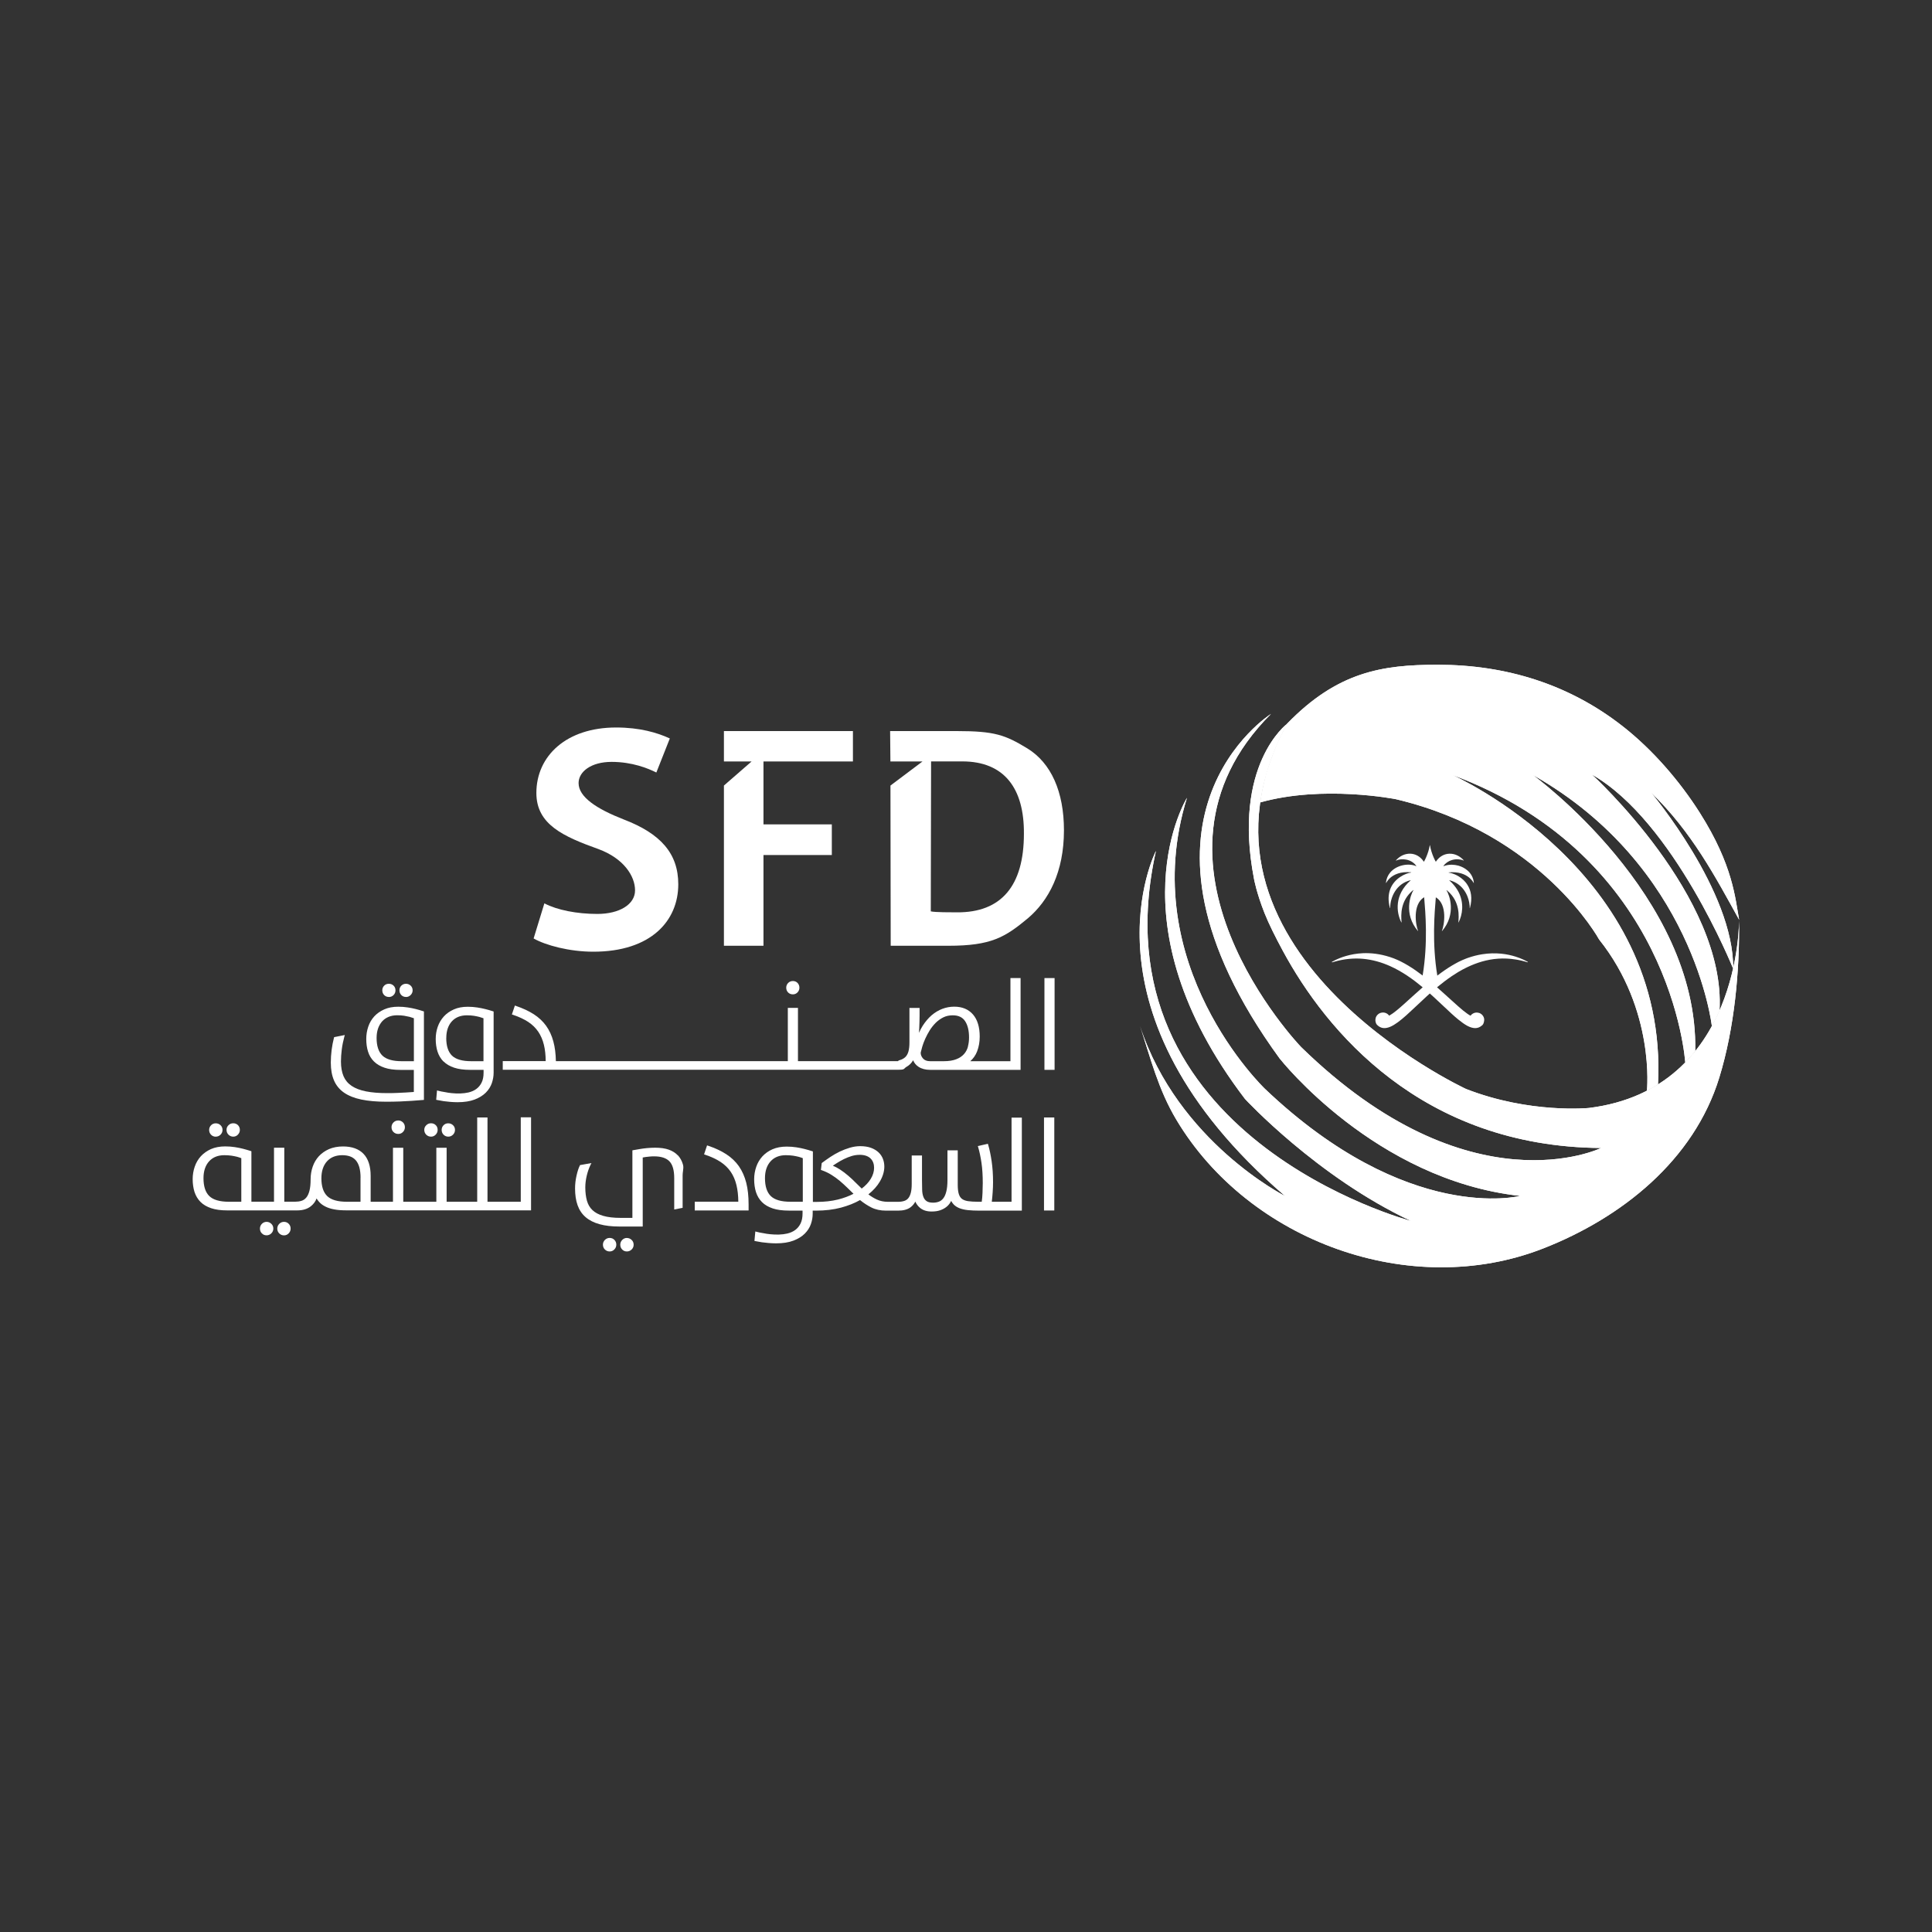
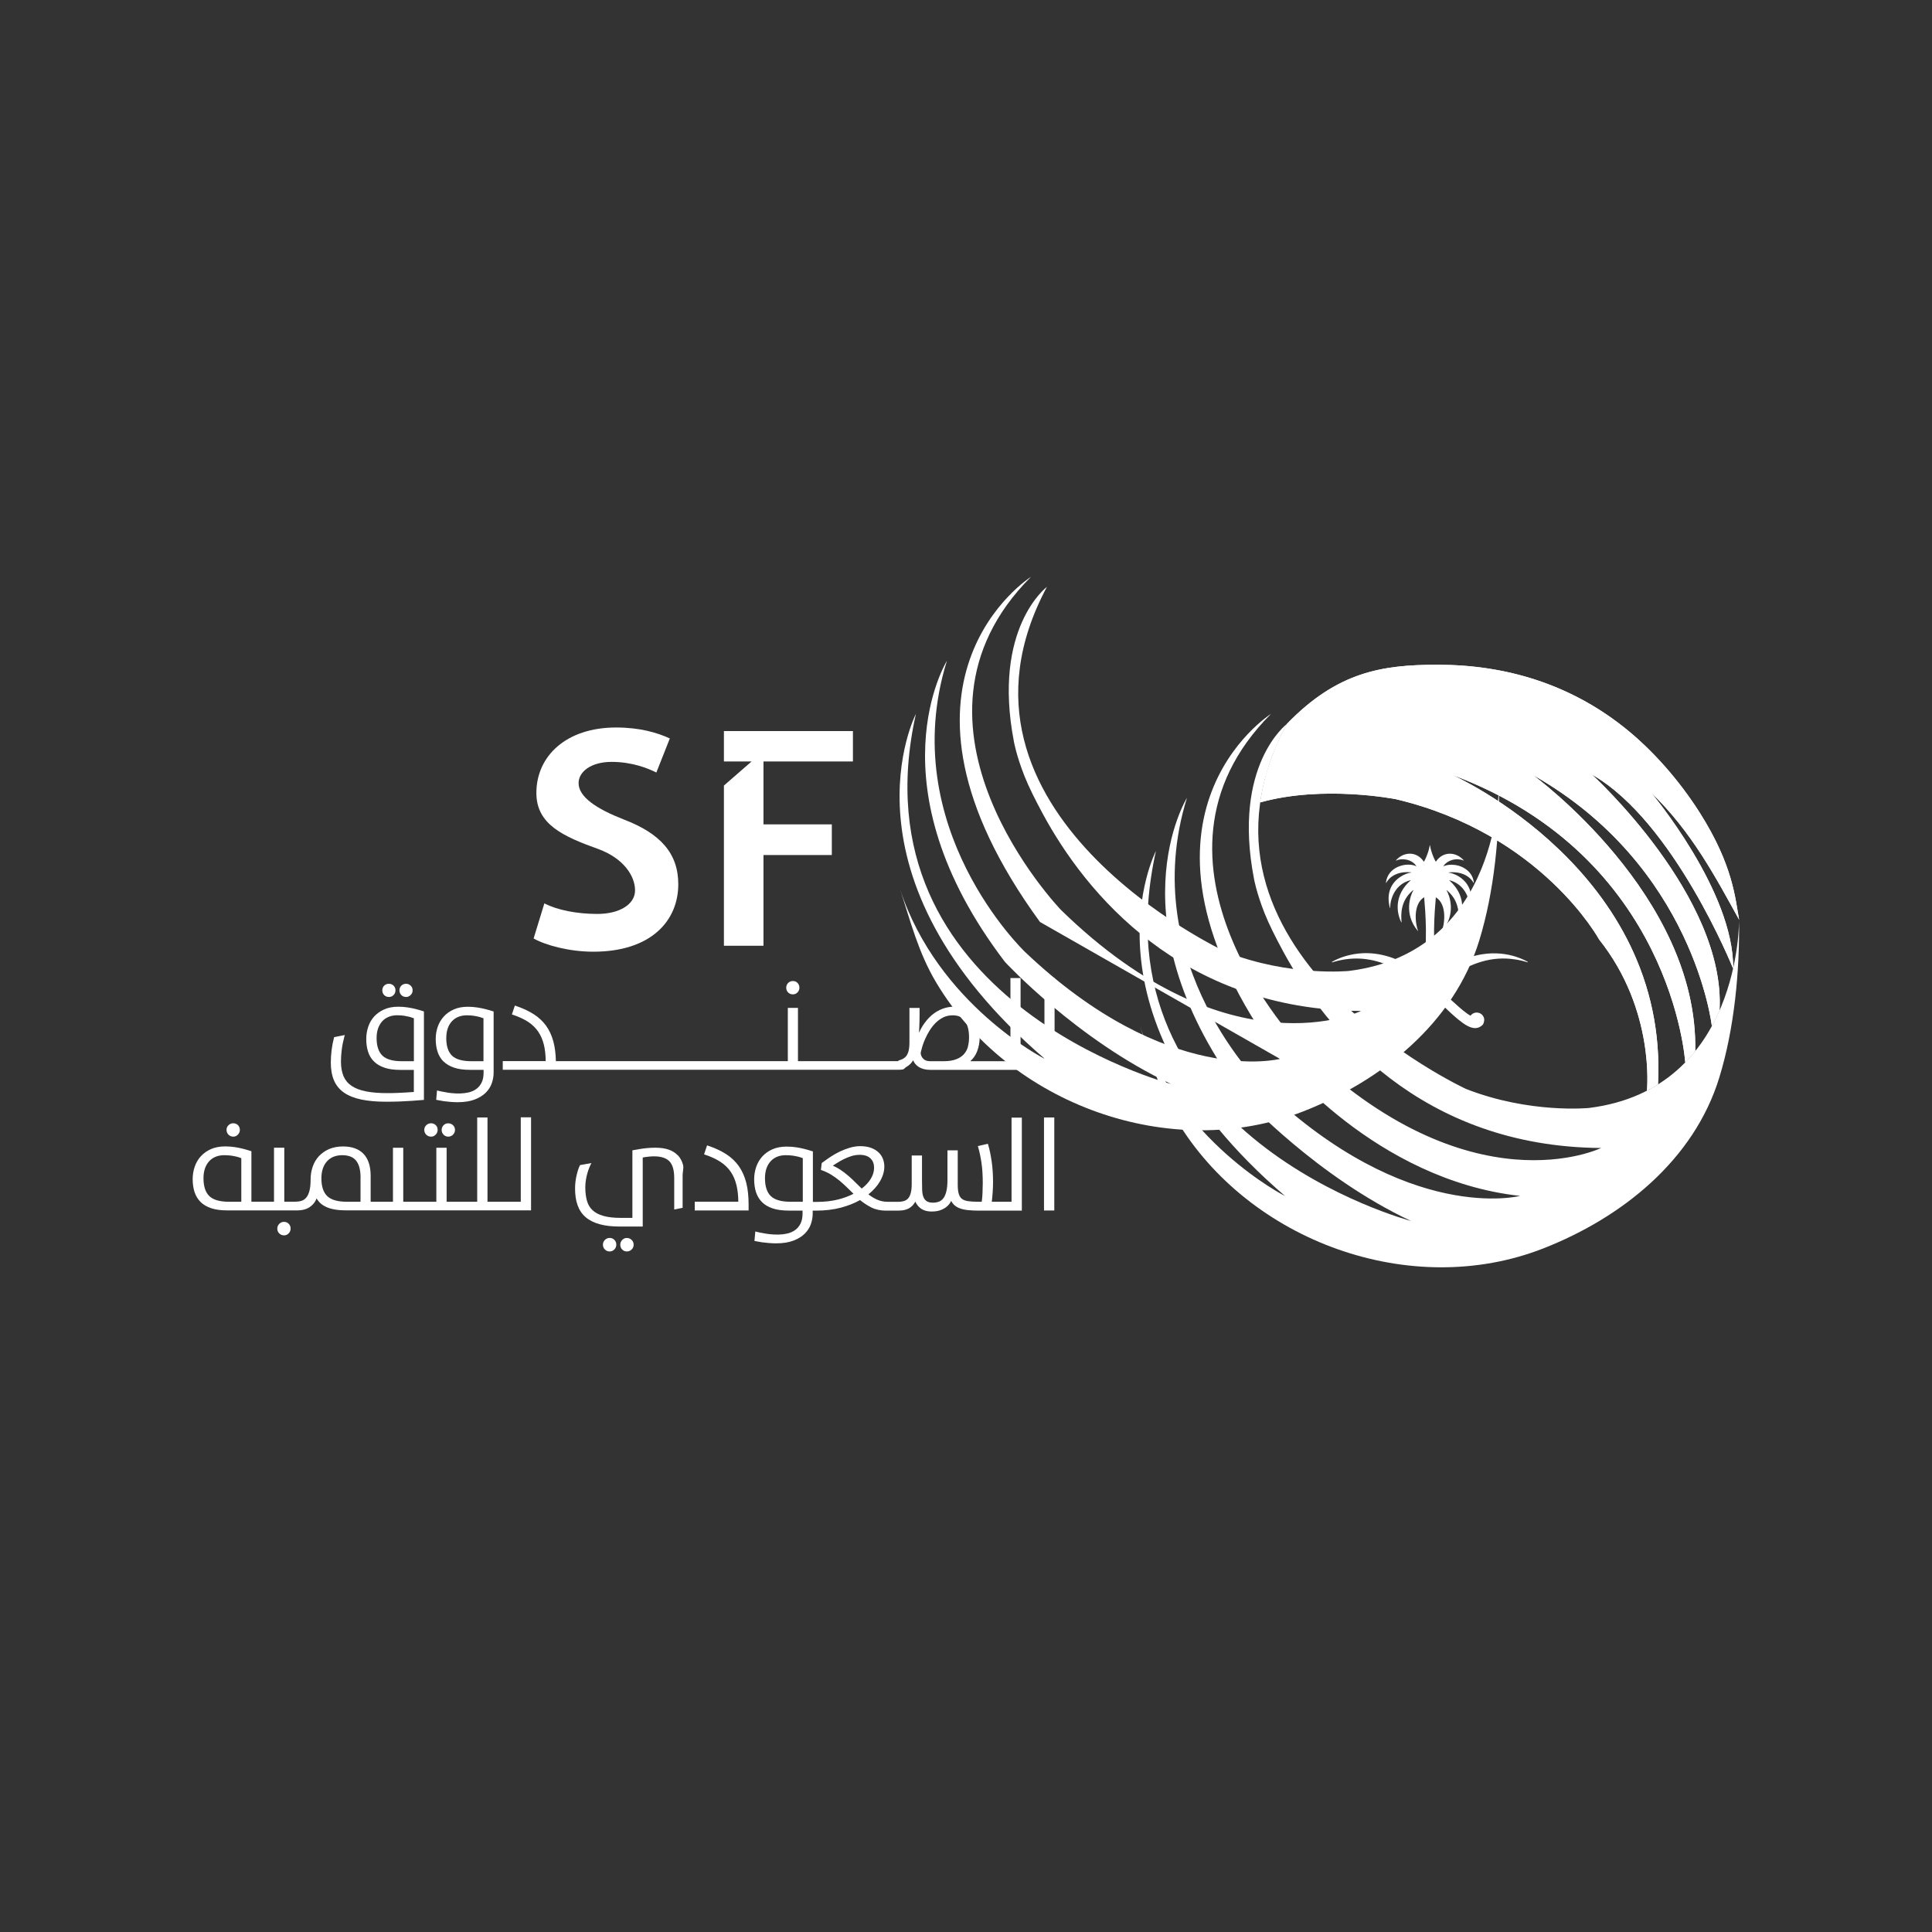
<svg xmlns="http://www.w3.org/2000/svg" id="Layer_1" viewBox="0 0 400 400">
  <rect x="0" y="0" width="400" height="400" fill="#333333" stroke="none" />
  <defs>
    <style>      .cls-1 {        clip-path: url(#clippath-1);      }      .cls-2 {        fill: #fff;      }      .cls-3 {        clip-path: url(#clippath);      }    </style>
    <clipPath id="clippath">
      <path class="cls-2" d="M266.46,149.85c-.11.21-.22.41-.33.63-.19.39-.43.85-.87,1.73-.71,1.43-1.44,3.16-2.13,5.09-.52,1.45-1,2.86-1.31,4.28-.03.13-.29,1.16-.5,2.2-.13.65-.19,1.05-.31,1.75-.06.33-.07.59-.09.6,13.04-3.66,28.07-.67,28.07-.67,30.17,7.13,42.09,29.05,42.09,29.05,11.67,14.64,9.9,31.29,9.9,31.29,0,0,.5-.26,1.15-.61.48-.27,1.14-.69,1.14-.69,2.29-44.14-42.61-64.07-42.61-64.07,45.64,16.95,48.25,59.53,48.25,59.53l1.18-1.28.89-1.07c.69-32.25-33.63-57.17-33.63-57.17,33.36,18.86,37.07,51.99,37.07,51.99l.8-1.51.79-1.71c1.37-23.56-26.41-48.84-26.41-48.84,16.97,9.65,29.23,40.19,29.23,40.19.23-16.01-17-36.48-17-36.48,8.45,8.14,13.42,17.63,18.24,26.35-.82-4.43-1.24-11.25-8.13-22.13-4.19-6.62-9.82-13.11-15.96-17.92-11.15-8.75-24.24-12.74-38.25-12.75h-.16c-11.41,0-20.68,1.46-31.1,12.21" />
    </clipPath>
    <clipPath id="clippath-1">
      <path class="cls-2" d="M265.01,219.23s19.67,25.06,49.7,28.37c0,0-23.19,6.01-52.81-22.16,0,0-26.92-25.68-16.15-60.26,0,0-15.95,25.68,12.01,62.34,0,0,14.91,16.15,34.38,25.27,0,0-66.06-17.4-52.81-76.62,0,0-17.4,33.55,26.72,71.45,0,0-22.16-11.18-30.03-35.21,2.22,6.76,3.78,13.14,7.54,19.43,15.02,25.15,48.53,37.38,75.97,26.63,16.19-6.34,31.18-18.23,36.44-35.4,3.13-10.21,4.21-21.96,4.09-32.61,0,0,.41,35-31.06,38.93,0,0-12.22,1.24-25.47-3.93,0,0-62.13-28.79-37.07-75.59,0,0-11.39,8.49-6.83,32.1,0,0,.49,2.81,2.17,7.06.9,2.27,2.23,4.92,3.81,7.85,8.87,16.41,28.63,40.53,65.88,40.8,0,0-27.13,13.25-62.13-20.92,0,0-36.86-38.31-6.21-68.96,0,0-34.38,21.74,1.86,71.45" />
    </clipPath>
  </defs>
  <g>
    <path class="cls-2" d="M266.46,149.85c-.11.21-.22.41-.33.63-.19.39-.43.85-.87,1.73-.71,1.43-1.44,3.16-2.13,5.09-.52,1.45-1,2.86-1.31,4.28-.03.13-.29,1.16-.5,2.2-.13.65-.19,1.05-.31,1.75-.06.33-.07.59-.09.6,13.04-3.66,28.07-.67,28.07-.67,30.17,7.13,42.09,29.05,42.09,29.05,11.67,14.64,9.9,31.29,9.9,31.29,0,0,.5-.26,1.15-.61.48-.27,1.14-.69,1.14-.69,2.29-44.14-42.61-64.07-42.61-64.07,45.64,16.95,48.25,59.53,48.25,59.53l1.18-1.28.89-1.07c.69-32.25-33.63-57.17-33.63-57.17,33.36,18.86,37.07,51.99,37.07,51.99l.8-1.51.79-1.71c1.37-23.56-26.41-48.84-26.41-48.84,16.97,9.65,29.23,40.19,29.23,40.19.23-16.01-17-36.48-17-36.48,8.45,8.14,13.42,17.63,18.24,26.35-.82-4.43-1.24-11.25-8.13-22.13-4.19-6.62-9.82-13.11-15.96-17.92-11.15-8.75-24.24-12.74-38.25-12.75h-.16c-11.41,0-20.68,1.46-31.1,12.21" />
    <g class="cls-3">
      <rect class="cls-2" x="247.56" y="116.77" width="125.86" height="129.91" transform="translate(-1.86 360.22) rotate(-60.09)" />
    </g>
  </g>
  <g>
-     <path class="cls-2" d="M265.01,219.23s19.67,25.06,49.7,28.37c0,0-23.19,6.01-52.81-22.16,0,0-26.92-25.68-16.15-60.26,0,0-15.95,25.68,12.01,62.34,0,0,14.91,16.15,34.38,25.27,0,0-66.06-17.4-52.81-76.62,0,0-17.4,33.55,26.72,71.45,0,0-22.16-11.18-30.03-35.21,2.22,6.76,3.78,13.14,7.54,19.43,15.02,25.15,48.53,37.38,75.97,26.63,16.19-6.34,31.18-18.23,36.44-35.4,3.13-10.21,4.21-21.96,4.09-32.61,0,0,.41,35-31.06,38.93,0,0-12.22,1.24-25.47-3.93,0,0-62.13-28.79-37.07-75.59,0,0-11.39,8.49-6.83,32.1,0,0,.49,2.81,2.17,7.06.9,2.27,2.23,4.92,3.81,7.85,8.87,16.41,28.63,40.53,65.88,40.8,0,0-27.13,13.25-62.13-20.92,0,0-36.86-38.31-6.21-68.96,0,0-34.38,21.74,1.86,71.45" />
+     <path class="cls-2" d="M265.01,219.23c0,0-23.19,6.01-52.81-22.16,0,0-26.92-25.68-16.15-60.26,0,0-15.95,25.68,12.01,62.34,0,0,14.91,16.15,34.38,25.27,0,0-66.06-17.4-52.81-76.62,0,0-17.4,33.55,26.72,71.45,0,0-22.16-11.18-30.03-35.21,2.22,6.76,3.78,13.14,7.54,19.43,15.02,25.15,48.53,37.38,75.97,26.63,16.19-6.34,31.18-18.23,36.44-35.4,3.13-10.21,4.21-21.96,4.09-32.61,0,0,.41,35-31.06,38.93,0,0-12.22,1.24-25.47-3.93,0,0-62.13-28.79-37.07-75.59,0,0-11.39,8.49-6.83,32.1,0,0,.49,2.81,2.17,7.06.9,2.27,2.23,4.92,3.81,7.85,8.87,16.41,28.63,40.53,65.88,40.8,0,0-27.13,13.25-62.13-20.92,0,0-36.86-38.31-6.21-68.96,0,0-34.38,21.74,1.86,71.45" />
    <g class="cls-1">
      <rect class="cls-2" x="199.43" y="116.48" width="183.56" height="184.02" transform="translate(-60.94 273.75) rotate(-46.1)" />
    </g>
  </g>
  <g>
    <path class="cls-2" d="M48.29,235.33c.38,0,.71-.14.97-.42.26-.27.4-.6.4-.98,0-.4-.14-.73-.4-.99-.26-.25-.59-.38-.97-.38s-.71.13-.98.4c-.28.26-.41.59-.41.97s.14.74.41,1c.27.26.6.4.98.4" />
-     <path class="cls-2" d="M44.68,235.33c.38,0,.71-.14.98-.41.27-.27.41-.6.41-.98,0-.4-.14-.73-.42-.99-.27-.25-.6-.38-.98-.38s-.71.13-.97.4c-.26.26-.4.59-.4.97s.13.73.4,1c.26.26.59.4.97.4" />
    <path class="cls-2" d="M58.8,252.97c-.38,0-.71.14-.98.41-.27.27-.41.6-.41.99,0,.4.14.74.41,1,.27.26.6.4.98.4s.71-.14.97-.42c.26-.27.4-.6.4-.98,0-.4-.13-.73-.4-1-.26-.27-.59-.4-.97-.4" />
-     <path class="cls-2" d="M55.2,252.97c-.38,0-.71.14-.98.41-.26.27-.4.6-.4.98,0,.4.13.73.4,1,.26.27.59.4.97.4s.71-.14.99-.41c.27-.27.41-.6.41-.98,0-.4-.14-.74-.42-1-.27-.26-.6-.4-.98-.4" />
-     <path class="cls-2" d="M81.46,232.39c-.26.27-.4.6-.4.98,0,.4.13.73.4,1,.26.26.6.4,1,.4s.71-.14.97-.41c.26-.27.4-.6.4-.98s-.13-.73-.4-1c-.27-.26-.59-.4-.97-.4-.4,0-.74.14-1,.42" />
    <path class="cls-2" d="M89.24,235.33c.38,0,.71-.14.97-.42.26-.27.4-.6.4-.98,0-.4-.13-.73-.4-.99-.26-.25-.59-.38-.97-.38s-.71.13-.98.4c-.28.26-.42.59-.42.97s.14.74.41,1c.27.26.6.4.98.4" />
    <path class="cls-2" d="M91.84,232.96c-.26.26-.4.59-.4.97s.13.73.4,1c.26.26.59.4.97.4s.71-.14.98-.41c.27-.27.41-.6.41-.98,0-.4-.14-.73-.42-.99-.27-.25-.6-.38-.98-.38s-.71.13-.97.4" />
    <path class="cls-2" d="M107.87,248.81h-6.94v-17.45h-2.13v17.45h-6.33v-11.18h-2.13v11.18h-3.39s-3.46,0-3.46,0v-11.18h-2.13v11.18h-4.62v-5.36c0-1.99-.49-3.52-1.46-4.54-.97-1.03-2.41-1.55-4.26-1.55-1.09,0-2.07.19-2.91.55-.83.37-1.54.87-2.1,1.48-.56.61-.99,1.34-1.27,2.16-.28.81-.43,1.68-.43,2.57,0,1.01-.08,1.83-.25,2.45-.16.6-.39,1.08-.67,1.4-.28.32-.61.54-.98.65-.39.12-.81.18-1.27.18h-2.28v-11.18h-2.13v11.18h-4.68v-10.45l-.15-.05c-.48-.16-1.01-.31-1.59-.46-.49-.13-1.05-.24-1.68-.34-.63-.1-1.31-.15-2.01-.15-1.11,0-2.1.19-2.93.55-.83.37-1.54.87-2.1,1.48-.56.61-.99,1.34-1.27,2.16-.28.81-.43,1.68-.43,2.57,0,.98.13,1.88.38,2.67.26.8.68,1.5,1.24,2.06.56.57,1.31,1,2.22,1.31.9.3,2.01.45,3.31.45h14.49c1.17,0,2.12-.29,2.83-.86.56-.45.96-.99,1.18-1.61.16.26.35.51.55.73.33.37.75.68,1.27.94.5.26,1.12.46,1.83.59.7.14,1.57.2,2.58.2h5.53s32.65,0,32.65,0v-19.26h-2.13v17.45ZM74.64,243.86v4.95h-2.85c-1.89,0-3.25-.4-4.05-1.18-.8-.78-1.2-2.01-1.2-3.67,0-1.48.39-2.67,1.16-3.52.76-.84,1.82-1.27,3.16-1.27.59,0,1.13.08,1.61.25.46.16.86.43,1.18.79.32.36.57.85.74,1.43.17.6.26,1.34.26,2.21M49.96,239.79v9.02h-2.58c-1.89,0-3.25-.4-4.05-1.18-.8-.78-1.2-2.02-1.2-3.7,0-1.47.39-2.64,1.16-3.49.76-.84,1.82-1.27,3.16-1.27.55,0,1.05.04,1.49.1.44.07.82.15,1.15.23.31.09.61.18.88.29" />
    <path class="cls-2" d="M129.8,256.3c-.38,0-.71.14-.98.42-.26.27-.4.6-.4.98,0,.4.13.73.4,1,.26.27.59.4.97.4s.71-.14.99-.41c.27-.27.41-.6.41-.98,0-.4-.14-.74-.42-1-.27-.26-.6-.4-.98-.4" />
    <path class="cls-2" d="M140.34,239.21c-.49-.52-1.12-.92-1.89-1.19-.76-.27-1.7-.4-2.81-.4-.58,0-1.14.03-1.69.08-.55.05-1.03.12-1.44.19-.48.07-.95.15-1.4.24l-.18.04v13.98h-2.39c-1.47,0-2.69-.14-3.65-.42-.94-.27-1.69-.67-2.23-1.19-.54-.51-.92-1.16-1.14-1.94-.22-.79-.34-1.72-.34-2.77,0-.76.1-1.58.3-2.42.2-.84.46-1.58.77-2.21l.2-.4-2.36.42-.05.1c-.26.53-.49,1.24-.68,2.1-.2.87-.3,1.75-.3,2.64,0,1.32.17,2.48.52,3.46.35.99.91,1.83,1.67,2.48.75.65,1.72,1.14,2.89,1.46,1.15.32,2.54.48,4.14.48h4.79v-14.29c.21-.03.42-.07.64-.11.25-.03.52-.07.82-.09.29-.03.6-.04.91-.04,1.44,0,2.51.35,3.16,1.03.66.68.99,1.85.99,3.47v6.5l1.74-.34v-6.71c0-.34.04-.63.08-.91.06-.44.12-.86-.01-1.34-.21-.75-.57-1.4-1.05-1.92" />
    <path class="cls-2" d="M126.22,256.3c-.38,0-.71.14-.98.41-.27.27-.41.6-.41.99s.14.74.41,1c.27.26.6.4.98.4s.71-.14.98-.42c.26-.27.4-.6.4-.98,0-.4-.13-.73-.4-1-.26-.27-.59-.4-.97-.4" />
    <path class="cls-2" d="M152.99,241.47c-.68-.97-1.56-1.81-2.62-2.5-1.05-.68-2.32-1.28-3.77-1.76l-.21-.07-.62,1.86.21.07c1.26.42,2.33.92,3.2,1.49.86.57,1.57,1.26,2.11,2.05.54.79.94,1.72,1.19,2.77.24,1,.37,2.15.38,3.42h-9.02v1.81h11.15v-1.24c0-1.7-.16-3.21-.49-4.5-.33-1.29-.84-2.44-1.52-3.41" />
    <path class="cls-2" d="M209.51,248.81h-4.17c.07-.63.14-1.28.18-1.94.05-.74.08-1.45.08-2.11,0-1.57-.1-3.03-.29-4.33-.19-1.3-.43-2.45-.72-3.42l-.06-.2-2.08.47.07.23c.28.95.51,2.05.69,3.28.18,1.23.26,2.63.26,4.16,0,.56-.02,1.23-.05,2-.03.68-.08,1.31-.16,1.86h-.79c-.79,0-1.46-.04-2.01-.12-.52-.07-.95-.23-1.26-.45-.31-.22-.53-.55-.68-1-.15-.46-.23-1.11-.23-1.92v-7.16h-2.13v6.15c0,.97-.08,1.78-.24,2.39-.15.6-.36,1.07-.63,1.41-.26.33-.57.56-.92.69-.37.13-.77.2-1.18.2-.59,0-1.05-.11-1.35-.32-.3-.21-.53-.51-.67-.9-.15-.4-.24-.9-.25-1.48-.02-.59-.03-1.27-.03-2.02v-5.05h-2.13v5.91c0,.71-.06,1.31-.18,1.79-.12.47-.29.84-.51,1.12-.21.27-.49.46-.83.58-.36.12-.78.19-1.25.19h-2.19c-.82,0-1.58-.16-2.25-.47-.61-.28-1.2-.64-1.76-1.07,1.03-.82,1.83-1.72,2.39-2.68.6-1.04.91-2.07.91-3.07,0-.54-.09-1.07-.28-1.57-.19-.51-.49-.97-.91-1.37-.41-.39-.94-.71-1.56-.94-.62-.23-1.38-.35-2.25-.35-.69,0-1.41.11-2.13.32-.71.21-1.42.48-2.09.8-.67.32-1.33.7-1.95,1.11-.61.41-1.19.82-1.71,1.21l-.08.06-.17,1.42.17.06c.73.26,1.41.58,2.01.96.61.38,1.2.8,1.73,1.25.54.46,1.07.94,1.56,1.42.42.42.85.83,1.28,1.25-.95.49-2.03.89-3.22,1.19-1.3.32-2.77.49-4.36.49h-.83v-10.45l-.15-.05c-.48-.16-1.01-.31-1.59-.46-.49-.13-1.05-.24-1.68-.34-.63-.1-1.31-.15-2.01-.15-1.11,0-2.1.19-2.93.55s-1.54.87-2.1,1.48c-.56.62-.99,1.34-1.27,2.16-.28.81-.43,1.68-.43,2.57,0,.98.13,1.88.38,2.67.26.8.68,1.5,1.24,2.06.56.57,1.31,1,2.22,1.31.9.3,2.01.45,3.31.45h2.87v.6c0,.82-.14,1.51-.41,2.07-.27.55-.64,1-1.1,1.34-.47.35-1.03.59-1.65.74-1.07.25-2.31.27-3.56.14-.5-.05-.96-.12-1.38-.21-.49-.07-.96-.17-1.42-.29l-.26-.07-.18,1.96.19.04c.43.09.88.17,1.35.24.41.05.87.1,1.38.15.51.04,1.04.07,1.55.07,1.43,0,2.64-.19,3.6-.56.97-.37,1.76-.86,2.35-1.45.59-.59,1.02-1.26,1.27-1.99.25-.72.37-1.45.37-2.17v-.6h.62c1.93,0,3.69-.21,5.23-.62,1.48-.4,2.81-.92,3.95-1.57.74.6,1.53,1.12,2.34,1.53.87.44,1.9.66,3.05.66h2.48c1.09,0,1.95-.23,2.55-.67.44-.32.78-.73,1.03-1.2.22.51.55.95.99,1.31.6.49,1.39.74,2.37.74.68,0,1.27-.08,1.76-.25.49-.17.91-.39,1.25-.65.34-.26.61-.56.81-.87.09-.14.17-.28.24-.42.15.28.33.53.53.74.31.32.72.58,1.2.77.47.18,1.05.32,1.72.39.66.07,1.48.11,2.42.11h8.76v-19.26h-2.13v17.45ZM177.92,239.09c.56,0,1.03.07,1.42.21.38.14.69.33.93.58s.42.53.53.85c.12.33.17.68.17,1.05,0,.76-.23,1.53-.69,2.29-.44.73-1.07,1.4-1.87,2.01-.43-.4-.86-.82-1.28-1.25-.47-.48-.98-.96-1.51-1.41-.53-.46-1.09-.88-1.68-1.27-.47-.31-.98-.58-1.51-.81.26-.17.54-.35.85-.55.45-.29.94-.56,1.46-.82.51-.25,1.05-.46,1.59-.63.54-.16,1.07-.24,1.58-.24M166.21,239.79v9.02h-2.58c-1.89,0-3.25-.4-4.05-1.18-.8-.78-1.2-2.02-1.2-3.7,0-1.47.39-2.64,1.16-3.49.76-.84,1.82-1.27,3.16-1.27.55,0,1.05.04,1.49.1.44.07.82.15,1.15.23.31.09.61.18.88.29" />
    <rect class="cls-2" x="216.15" y="231.36" width="2.13" height="19.26" />
    <path class="cls-2" d="M71.23,226.22c.93.65,2.14,1.13,3.59,1.43,1.44.3,3.17.45,5.16.45.94,0,1.88-.02,2.78-.05.91-.04,1.73-.08,2.44-.13.83-.05,1.63-.11,2.37-.18l.2-.02v-18.31l-.15-.05c-.47-.16-.99-.31-1.54-.45-.48-.12-1.03-.24-1.65-.33-.62-.1-1.29-.15-1.98-.15-1.1,0-2.07.18-2.89.55-.82.36-1.52.85-2.08,1.46-.55.61-.97,1.32-1.24,2.13-.27.8-.41,1.65-.41,2.53,0,.97.12,1.85.37,2.63.25.8.66,1.48,1.23,2.04.56.56,1.3.99,2.19,1.29.88.3,1.97.45,3.26.45h2.8v4.57c-.52.04-1.07.08-1.64.11-.56.04-1.17.07-1.83.09-.67.03-1.34.04-2.01.04-1.72,0-3.2-.12-4.42-.36-1.21-.24-2.21-.62-2.98-1.14-.76-.51-1.32-1.18-1.67-1.99-.35-.83-.54-1.85-.54-3.04,0-.79.06-1.64.17-2.51.11-.87.29-1.76.53-2.64l.1-.35-2.21.44-.04.14c-.21.81-.37,1.66-.48,2.51-.11.86-.17,1.74-.17,2.62,0,1.43.22,2.67.66,3.69.44,1.03,1.15,1.89,2.09,2.54M85.69,210.82v8.89h-2.54c-1.84,0-3.18-.39-3.98-1.16-.79-.77-1.2-1.99-1.2-3.64,0-.73.1-1.39.3-1.97.2-.57.49-1.07.85-1.48.36-.4.81-.71,1.33-.93.52-.22,1.12-.33,1.77-.33.54,0,1.04.03,1.46.1s.81.15,1.13.23c.3.09.59.18.86.28" />
    <path class="cls-2" d="M84.05,206.42c.38,0,.7-.14.97-.41.27-.27.41-.6.41-.97,0-.4-.14-.73-.41-.98-.27-.25-.6-.38-.97-.38s-.7.13-.96.39c-.26.26-.39.58-.39.96s.13.73.39.99c.26.26.58.39.96.39" />
    <path class="cls-2" d="M80.5,206.42c.39,0,.73-.14.99-.41.26-.27.39-.6.39-.97,0-.39-.13-.72-.4-.98-.26-.25-.59-.38-.98-.38s-.7.13-.96.39-.39.58-.39.96.13.73.39.99c.26.26.58.39.96.39" />
    <path class="cls-2" d="M91.83,219.76c.56.56,1.29.99,2.19,1.29.89.3,1.99.45,3.27.45h2.83v.59c0,.8-.13,1.49-.4,2.03-.26.54-.63.99-1.09,1.33-.46.34-1.01.58-1.63.73-1.05.24-2.27.27-3.51.14-.5-.05-.95-.12-1.36-.21-.48-.07-.95-.16-1.39-.28l-.26-.07-.17,1.94.19.04c.43.09.87.17,1.33.24.4.05.85.1,1.36.15.51.04,1.02.07,1.53.07,1.41,0,2.6-.19,3.55-.55.95-.37,1.73-.85,2.31-1.43.58-.58,1-1.25,1.25-1.97.24-.71.37-1.43.37-2.14v-12.69l-.15-.05c-.48-.16-1-.31-1.57-.45-.48-.12-1.03-.24-1.65-.33-.63-.1-1.29-.15-1.98-.15-1.1,0-2.07.18-2.89.55-.82.36-1.52.85-2.07,1.46-.55.61-.98,1.32-1.26,2.13-.28.8-.42,1.65-.42,2.53,0,.97.13,1.85.38,2.63.26.79.67,1.48,1.23,2.04M92.4,214.91c0-1.44.38-2.6,1.14-3.44.75-.83,1.8-1.26,3.11-1.26.54,0,1.04.03,1.46.1.43.07.81.15,1.13.23.31.09.59.18.86.28v8.89h-2.54c-1.86,0-3.2-.39-3.99-1.16-.78-.77-1.18-1.99-1.18-3.64" />
    <path class="cls-2" d="M164.16,205.87c.38,0,.7-.14.96-.41.26-.27.39-.6.39-.97s-.13-.72-.39-.99c-.26-.26-.58-.39-.96-.39-.39,0-.73.14-.99.41-.26.27-.39.6-.39.97,0,.39.13.73.39.99.26.26.59.39.99.39" />
    <path class="cls-2" d="M187.32,221.17c.07-.08.14-.16.34-.28.58-.32,1.05-.78,1.39-1.37.24.57.61,1.02,1.12,1.35.64.42,1.45.63,2.4.63h18.73v-19h-2.1v17.21h-8.31c.63-.57,1.1-1.24,1.4-2.01.37-.95.55-1.99.55-3.08,0-1.96-.46-3.49-1.38-4.57-.93-1.08-2.24-1.63-3.89-1.63-.85,0-1.68.15-2.47.45-.79.3-1.54.75-2.23,1.34-.68.59-1.3,1.33-1.85,2.19-.28.44-.53.92-.75,1.44.02-.32.04-.65.05-.98.04-.95.07-1.85.07-2.67v-1.51h-2.1v7.14c0,.75-.07,1.38-.21,1.89-.14.48-.36.88-.66,1.16-.31.29-.7.5-1.18.63-.08.02-.25.07-.31.2h-20.72v-11.03h-2.1v11.03h-48.02c-.03-1.52-.2-2.88-.52-4.06-.33-1.24-.84-2.34-1.51-3.27-.67-.93-1.54-1.74-2.57-2.4-1.03-.66-2.27-1.23-3.68-1.71l-.21-.07-.62,1.84.21.07c1.24.41,2.3.91,3.16,1.47.85.56,1.55,1.24,2.08,2.02.53.78.93,1.7,1.18,2.73.24.98.36,2.12.37,3.37h-8.89v1.79h81.96c.92,0,1.07-.09,1.28-.33M200.41,216.69c-.16.58-.43,1.1-.82,1.54-.39.44-.92.81-1.6,1.07-.68.27-1.55.41-2.59.41h-2.82c-.67,0-1.16-.19-1.49-.57-.33-.38-.48-.78-.47-1.21.07-.32.18-.74.33-1.25.15-.51.36-1.07.62-1.64.26-.58.57-1.16.93-1.74.36-.57.78-1.09,1.24-1.55.46-.45.99-.83,1.57-1.12.57-.28,1.22-.42,1.94-.42,1.18,0,2.01.39,2.55,1.19.55.82.83,1.96.83,3.4,0,.66-.08,1.3-.24,1.89" />
    <rect class="cls-2" x="216.24" y="202.5" width="2.1" height="19" />
    <path class="cls-2" d="M112.69,187.02c2.65,1.4,6.77,2.2,10.98,2.2,4.53,0,7.81-1.94,7.81-4.88s-2.32-6.6-7.56-8.54c-7.24-2.6-12.87-5.07-12.87-11.62,0-7.68,6.21-13.56,16.5-13.56,4.92,0,8.54,1.07,11.13,2.27l-2.79,7.05c-1.75-.87-5-2.2-9.27-2.2s-6.83,2.05-6.83,4.39c0,2.87,3.7,5.32,9.32,7.52,7.7,2.94,11.32,7.08,11.32,13.43,0,7.55-5.63,13.96-17.59,13.96-4.98,0-9.9-1.34-12.36-2.74l2.23-7.28Z" />
    <polygon class="cls-2" points="149.88 151.36 176.59 151.36 176.59 157.65 158.07 157.65 158.07 170.68 172.22 170.68 172.22 177.02 158.07 177.02 158.07 195.81 149.88 195.81 149.88 162.64 155.61 157.65 149.88 157.65 149.88 151.36" />
-     <path class="cls-2" d="M184.3,151.36h13.78c7.81,0,10,.78,14.59,3.57,4.97,3.03,7.61,9.02,7.61,16.97,0,8.62-3.14,14.56-7.48,18.23-4.74,3.94-7.61,5.68-16.43,5.68h-11.96l-.05-33.17,6.64-4.99h-6.65l-.06-6.3ZM192.72,188.69c.87.2,4.12.2,5.39.2,9.22.07,13.88-5.51,13.88-16.27.07-9.35-4.02-14.98-12.77-14.98-2.27,0-3.79,0-6.45,0l-.06,31.04Z" />
    <path class="cls-2" d="M316.35,199.17c-.47-.28-1.34-.72-2.53-1.1-1.72-.55-4.11-.95-6.95-.5-.96.15-1.97.4-3.01.77-.1.04-.2.07-.3.11-.53.2-1.06.44-1.59.7-.45.24-.91.49-1.36.76-1.03.61-2.04,1.32-3.03,2.08-1.12-6.78-.57-13.08-.31-16.17,0-.02.02-.03.04-.02,2.4,1.51,1.72,5.73,1.22,6.94,0,.03.03.04.04.02,2.99-3.53,1.53-7.44.92-8.43-.02-.02.01-.05.04-.03.43.35.79.72,1.08,1.1.93,1.18,1.26,2.46,1.36,3.59.05.6.03,1.15,0,1.62,0,.12-.02.25-.03.35,0,.02.01.02.03.02,0,0,0,0,.01,0,.81-1.59,1.19-3.99-.01-6.32-.33-.63-.78-1.25-1.36-1.86-.17-.17-.35-.35-.54-.52-.02-.01,0-.05.01-.04.18.04.36.1.52.16.51.18.96.42,1.36.72.91.67,1.52,1.59,1.89,2.55.3.79.45,1.61.44,2.34,0,.03.04.03.04,0,.56-2.07.23-3.63-.49-4.77-.5-.82-1.2-1.42-1.89-1.83-.47-.28-.95-.48-1.36-.6-.24-.07-.46-.12-.65-.14-.03,0-.02-.05,0-.05.22-.02.44-.03.64-.04.5-.01.95.04,1.36.11.8.15,1.42.43,1.89.75.77.52,1.14,1.12,1.27,1.36.01.02.05,0,.05-.02-.11-1.09-.61-1.95-1.32-2.56-.54-.47-1.2-.8-1.89-1-.45-.12-.91-.18-1.36-.19-.61,0-1.19.09-1.7.3-.02.01-.04-.01-.03-.04.44-.62,1.06-1.02,1.72-1.22.46-.14.92-.19,1.36-.16.41.03.8.11,1.11.26.02,0,.04-.02.02-.04-.34-.39-.73-.69-1.14-.92-.44-.24-.89-.39-1.36-.44-1.22-.14-2.45.38-3.27,1.62-.01.01-.03.01-.04,0-.16-.28-.31-.59-.45-.92-.33-.77-.6-1.62-.74-2.47,0-.02-.04-.02-.04,0-.14.86-.42,1.71-.75,2.48-.14.33-.29.63-.45.91,0,.01-.03.01-.04,0-1.44-2.17-4.13-2.13-5.77-.26-.02.02,0,.05.03.04,1.09-.52,3.16-.37,4.19,1.11.02.02,0,.05-.03.04-1.59-.67-4.07-.23-5.38,1.33-.47.56-.79,1.27-.88,2.12,0,.02.04.04.05.02.11-.19.36-.6.83-1.03.77-.68,2.12-1.37,4.34-1.16.02,0,.03.05,0,.05-1.14.14-3.48,1.16-4.34,3.47-.38,1.03-.47,2.31-.05,3.88,0,.03.05.02.05,0v-.11c.03-2.1,1.23-4.93,4.21-5.65.02,0,.04.03.02.04-3.34,2.93-3.01,6.55-1.92,8.69.01.02.05.01.05-.02-.14-1.61-.26-4.49,2.41-6.67.02-.02.05,0,.04.03-.61.99-2.07,4.89.92,8.43.02.02.06,0,.04-.02-.5-1.21-1.17-5.43,1.23-6.94.02-.01.03,0,.04.02.26,3.09.81,9.39-.32,16.17-1.93-1.48-3.97-2.78-5.98-3.55-.25-.1-.5-.18-.74-.26-2.08-.68-3.99-.88-5.65-.81-2.67.12-4.71.92-5.83,1.48-.23.12-.42.22-.57.31-.06.03-.02.11.05.1.17-.06.35-.11.52-.15,2.05-.58,4-.74,5.83-.58,2.01.18,3.89.73,5.65,1.52,2.48,1.11,4.71,2.7,6.73,4.38-2.85,2.48-5.26,4.9-6.73,5.75-.07.04-.14.09-.21.12-.35-.48-.96-.76-1.63-.61-.58.12-1.05.59-1.18,1.16-.12.51.02,1.06.31,1.36.78.78,1.68.83,2.71.4,1.98-.83,4.43-3.44,7.45-6.21.25-.22.5-.46.76-.69.26.23.51.47.76.69,1.37,1.25,2.62,2.47,3.76,3.51.47.43.92.82,1.36,1.18.67.55,1.3,1,1.89,1.32,1.16.6,2.15.68,3.01-.07.04-.04.09-.07.14-.12.2-.19.42-.84.31-1.36-.07-.3-.23-.57-.44-.77-.21-.2-.46-.34-.74-.39-.66-.15-1.27.13-1.62.61-.2-.1-.42-.24-.65-.4-.54-.37-1.18-.9-1.89-1.53-.43-.37-.88-.79-1.36-1.22-.93-.84-1.95-1.78-3.04-2.73.97-.8,1.98-1.58,3.04-2.3.44-.3.9-.59,1.36-.87.61-.36,1.24-.7,1.89-1.01.97-.46,1.97-.85,3.01-1.15,2.15-.62,4.46-.83,6.95-.43.81.12,1.63.31,2.48.58.06.01.11-.07.05-.1" />
  </g>
</svg>